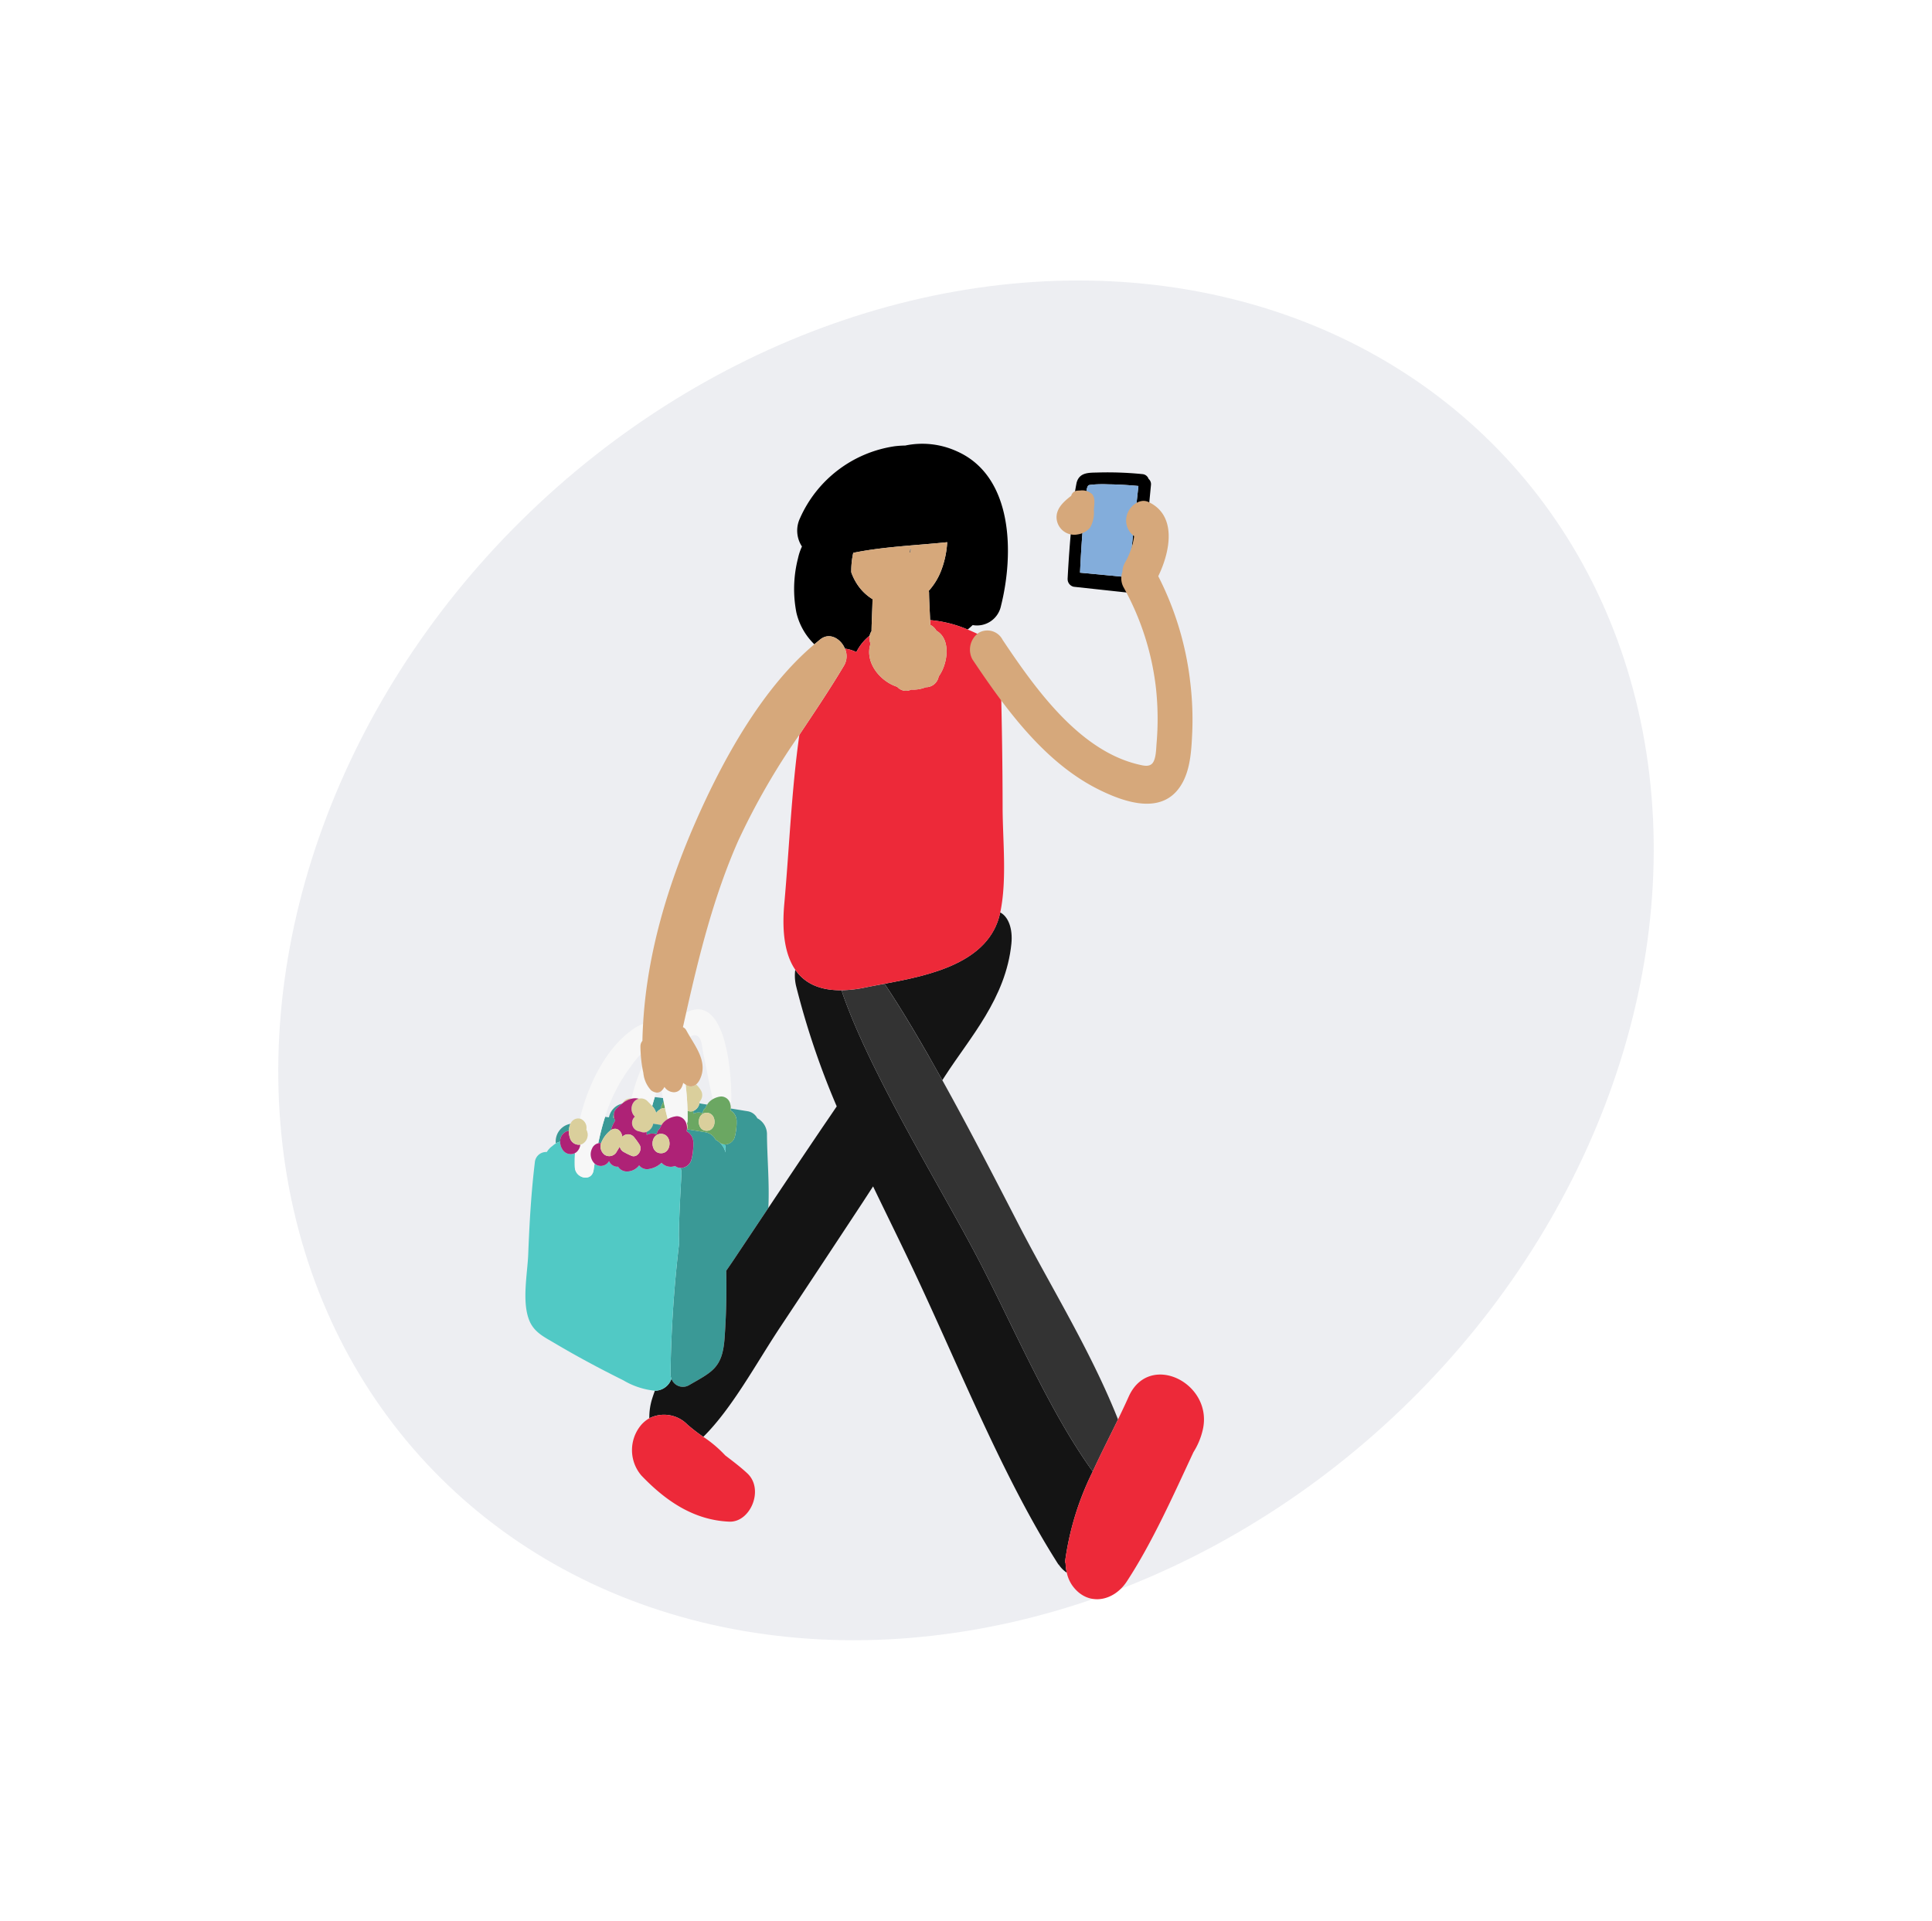
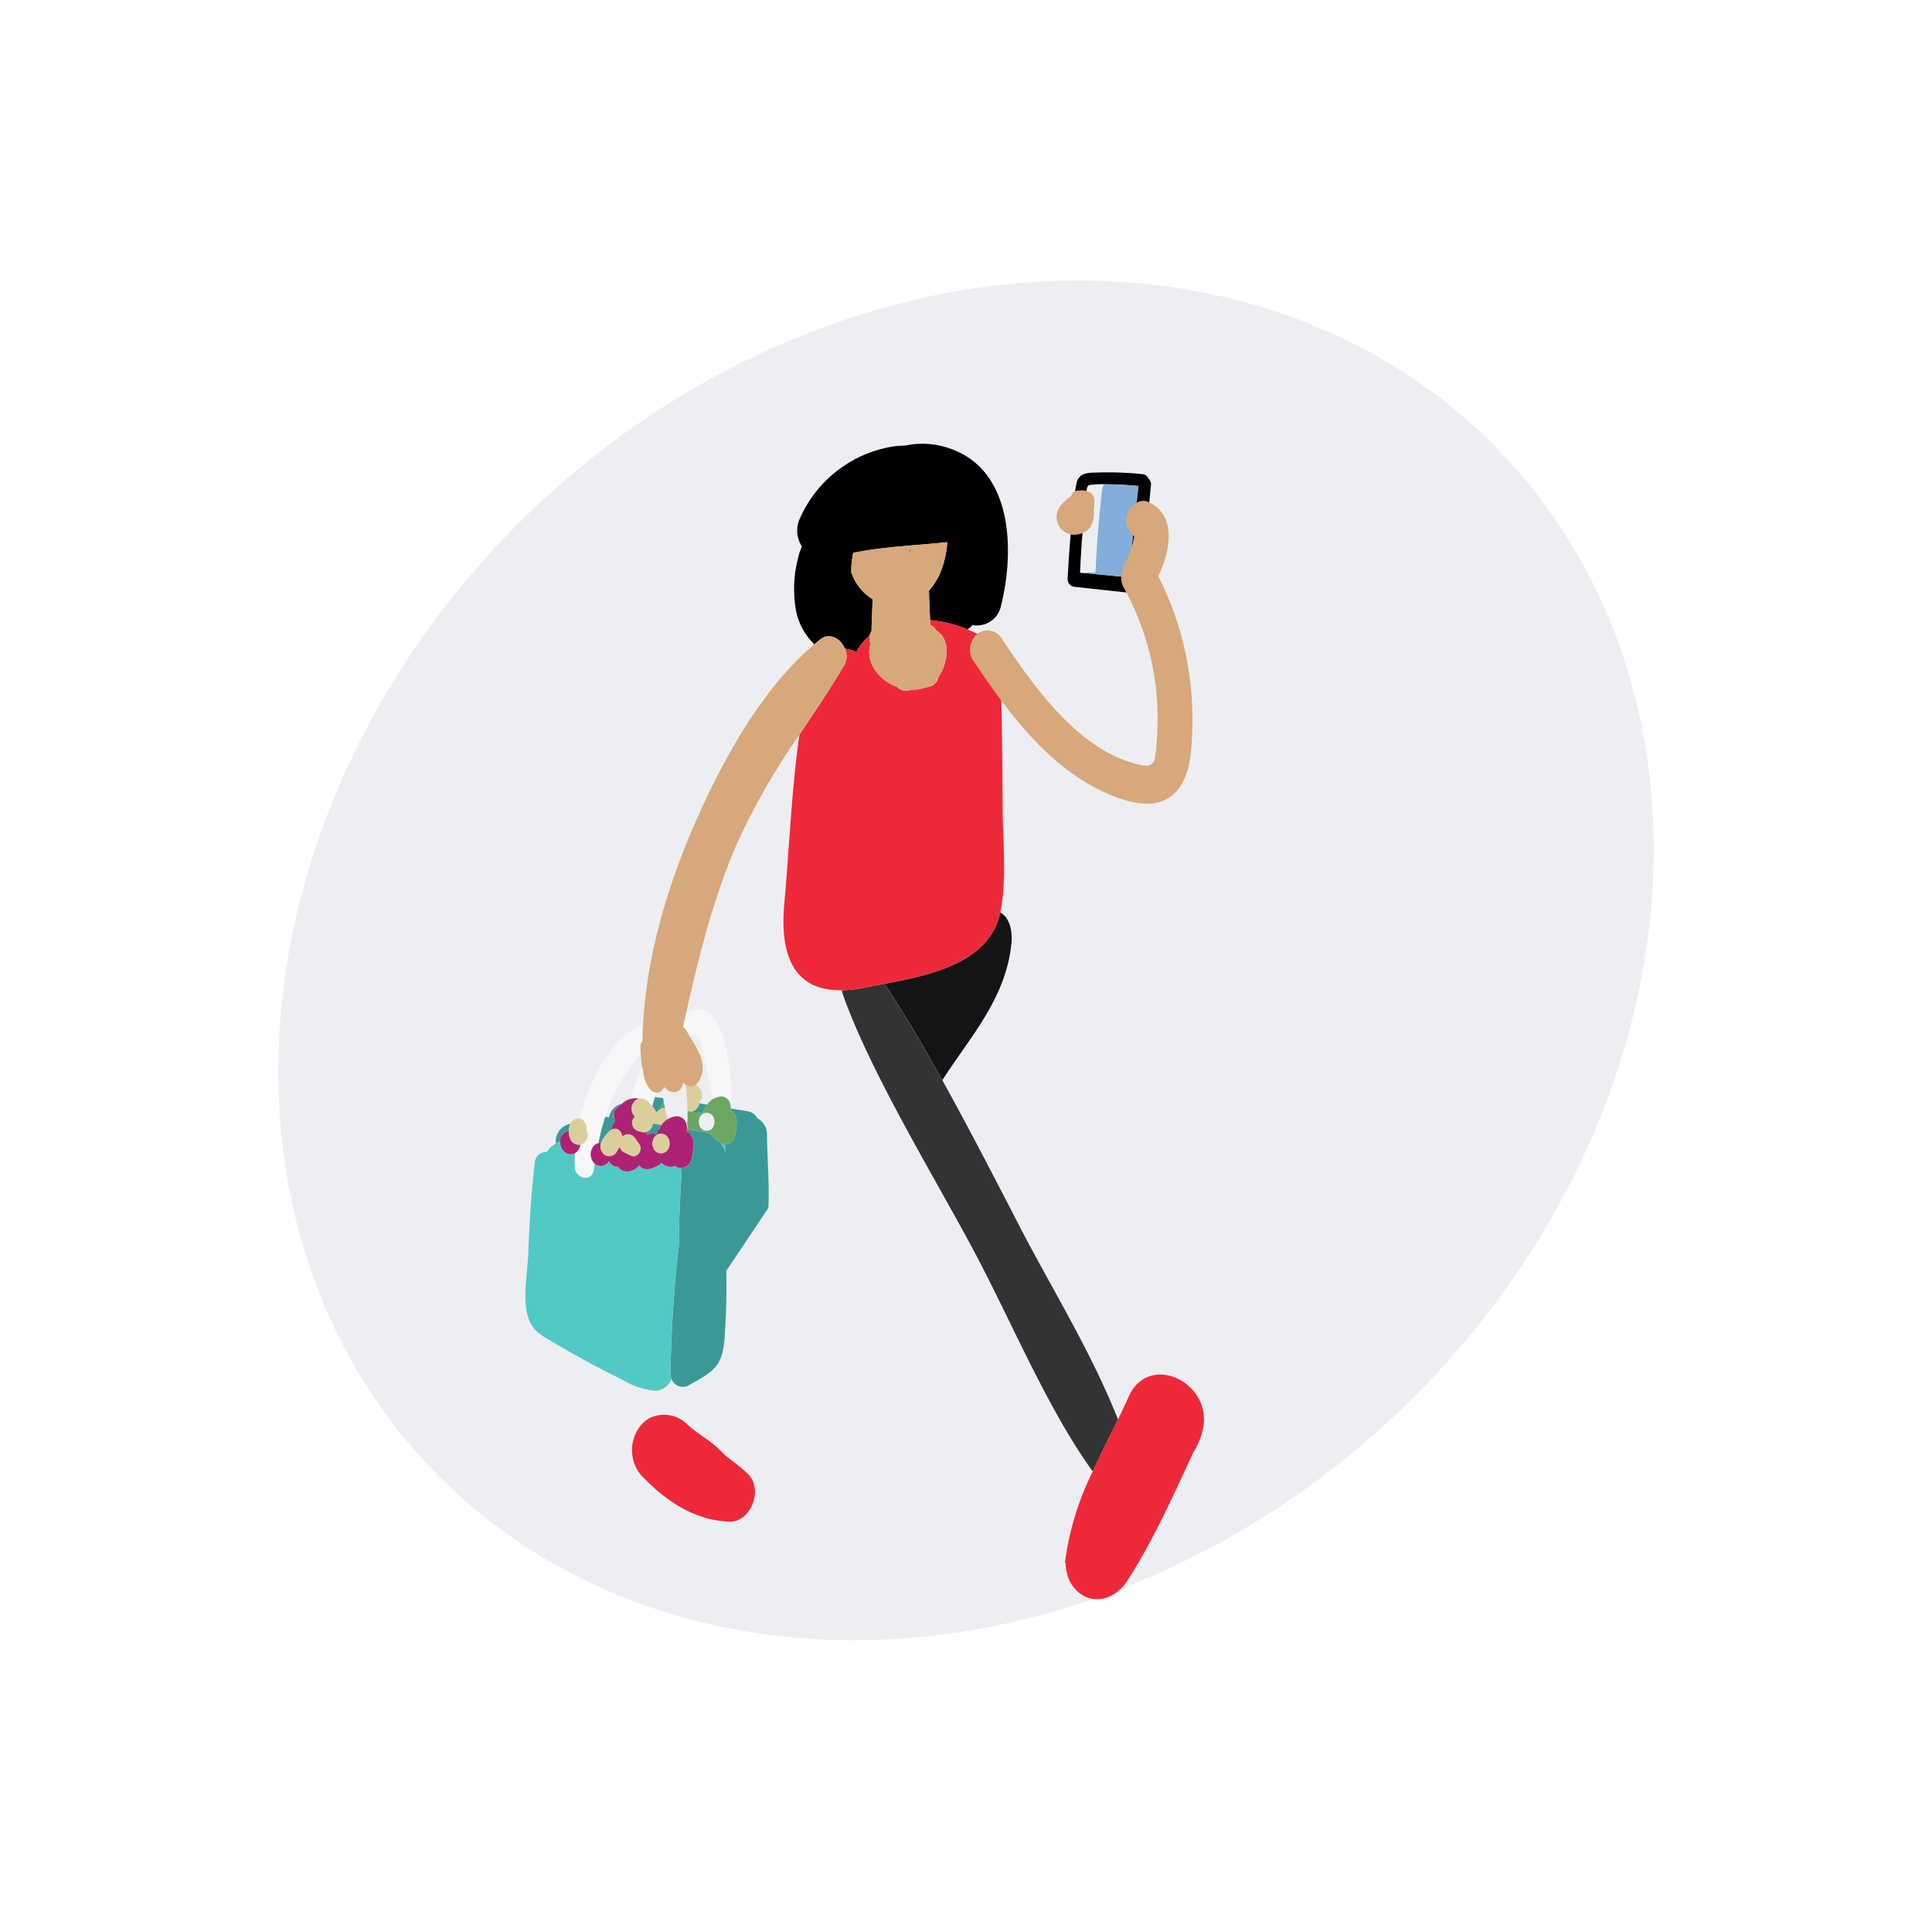
<svg xmlns="http://www.w3.org/2000/svg" width="257.97" height="256.49" viewBox="0 0 257.97 256.49">
  <defs>
    <clipPath id="clip-path">
      <rect id="Rectangle_711" data-name="Rectangle 711" width="90.61" height="154.299" fill="none" />
    </clipPath>
  </defs>
  <g id="Group_960" data-name="Group 960" transform="translate(-304.541 -4497.224)">
    <ellipse id="Ellipse_81" data-name="Ellipse 81" cx="83.5" cy="98.5" rx="83.5" ry="98.5" transform="translate(448.618 4497.224) rotate(47)" fill="#566584" opacity="0.106" />
    <g id="Group_875" data-name="Group 875" transform="translate(374.695 4556.483)">
      <g id="Group_874" data-name="Group 874" clip-path="url(#clip-path)">
        <path id="Path_4348" data-name="Path 4348" d="M110.044,20.013a1.038,1.038,0,0,0,.807,1.066l7.31.793a.687.687,0,0,0,.408-.072c.5.39,1.191.357,1.268-.444.476-4.954.919-9.572,1.334-13.887a.918.918,0,0,0-.321-.793.941.941,0,0,0-.8-.636,46.464,46.464,0,0,0-5.933-.217c-1.184.038-2.5-.072-2.879,1.375a38.365,38.365,0,0,0-.67,5.624q-.333,3.448-.528,7.192M111.7,19.2q.241-5.349.777-10.094a6.858,6.858,0,0,1,.136-1.13c.165-.532.2-.464.747-.534A15.967,15.967,0,0,1,115.43,7.4c1.33.013,2.684.093,4.065.222-.416,3.825-.861,7.885-1.329,12.207a.819.819,0,0,0-.138-.03L111.7,19.2" transform="translate(-37.641 -1.985)" />
-         <path id="Path_4349" data-name="Path 4349" d="M112.558,20.021l6.329.607a.819.819,0,0,1,.138.03c.468-4.322.913-8.382,1.329-12.207-1.381-.13-2.735-.21-4.065-.222a15.967,15.967,0,0,0-2.072.035c-.548.07-.582,0-.747.534a6.858,6.858,0,0,0-.136,1.13q-.544,4.75-.777,10.094" transform="translate(-38.501 -2.809)" fill="#83addb" />
+         <path id="Path_4349" data-name="Path 4349" d="M112.558,20.021l6.329.607a.819.819,0,0,1,.138.03c.468-4.322.913-8.382,1.329-12.207-1.381-.13-2.735-.21-4.065-.222c-.548.07-.582,0-.747.534a6.858,6.858,0,0,0-.136,1.13q-.544,4.75-.777,10.094" transform="translate(-38.501 -2.809)" fill="#83addb" />
        <path id="Path_4350" data-name="Path 4350" d="M78.073,21.2c-.213,1.4.214.1,0,0" transform="translate(-26.684 -7.253)" />
        <path id="Path_4351" data-name="Path 4351" d="M61.312,27.358a4.805,4.805,0,0,1,1.526.461,6.562,6.562,0,0,1,1.776-2.2,1.564,1.564,0,0,1,.25-.59c.018-1.426.112-2.866.133-4.277a6.555,6.555,0,0,1-2.109-2.086,7.3,7.3,0,0,1-.728-1.5,11.09,11.09,0,0,1,.263-2.6c4.031-.832,8.439-.99,12.546-1.421a12.561,12.561,0,0,1-.811,3.794,8.674,8.674,0,0,1-1.642,2.686,2.069,2.069,0,0,1,.028.309c.014,1.151.1,2.376.143,3.615a16.274,16.274,0,0,1,5.01,1.257c.226-.184.449-.383.67-.593a3.27,3.27,0,0,0,3.777-2.545c1.743-6.928,1.689-17.33-5.908-20.673A11.1,11.1,0,0,0,69.369.236,13.323,13.323,0,0,0,68,.326a16.433,16.433,0,0,0-12.679,9.6,3.859,3.859,0,0,0,.253,3.794,7.329,7.329,0,0,0-.522,1.551,16.476,16.476,0,0,0-.22,7.279,8.647,8.647,0,0,0,2.4,4.23c.27-.227.538-.459.812-.674,1.236-.967,2.722-.065,3.269,1.25" transform="translate(-18.647 0)" />
        <path id="Path_4352" data-name="Path 4352" d="M26.245,134.728a1.876,1.876,0,0,1,.588-.522,3.941,3.941,0,0,1,.434-1.022c-.03-.149-.063-.3-.091-.448-.174-.022-.348-.049-.522-.07l-.57-.072c-.126.395-.242.794-.351,1.2a2.515,2.515,0,0,1,.411.6,1.342,1.342,0,0,1,.1.337" transform="translate(-8.801 -45.355)" fill="#3a9996" />
        <path id="Path_4353" data-name="Path 4353" d="M34.253,135.18a1.62,1.62,0,0,1,1.091.022.788.788,0,0,1,.334-.688,3.159,3.159,0,0,1,.245-.471c-.347-.057-.694-.111-1.041-.166a1.365,1.365,0,0,1-.831,1.023,1.631,1.631,0,0,1,.021.362,1.6,1.6,0,0,1,.181-.082" transform="translate(-11.647 -45.793)" fill="#3a9996" />
        <path id="Path_4354" data-name="Path 4354" d="M42.331,138.335a2.412,2.412,0,0,0-1.292-2.117,1.749,1.749,0,0,0-1.269-.934c-.761-.122-1.522-.248-2.282-.373-.009.088-.02.175-.031.262a1.6,1.6,0,0,1,.819,1.386,7.791,7.791,0,0,1-.228,2.084,1.368,1.368,0,0,1-1.342,1.064,2.241,2.241,0,0,1,.1.763v.01l-.016.291a2.633,2.633,0,0,0-.766-1.3,2.428,2.428,0,0,0-.547-.381,1.89,1.89,0,0,0-1.369-1.007c-.819-.131-1.638-.266-2.457-.4h0c-.009.095-.021.189-.033.283a1.723,1.723,0,0,1,.883,1.494,8.4,8.4,0,0,1-.246,2.248A1.475,1.475,0,0,1,30.8,142.85a2.412,2.412,0,0,1,.107.822v.009c-.151,2.727-.3,5.439-.343,8.151.016.346.026.7.041,1.044a167.879,167.879,0,0,0-1.159,17.45,1.8,1.8,0,0,0,.125.679,1.62,1.62,0,0,0,2.323.869c3.089-1.793,4.467-2.288,4.764-6.2.23-3.032.293-6.065.227-9.095.368-.53.733-1.059,1.086-1.588q2.269-3.406,4.542-6.8c.164-3.308-.171-6.777-.184-9.848" transform="translate(-10.073 -46.147)" fill="#3a9996" />
        <path id="Path_4355" data-name="Path 4355" d="M39.829,142.037a1.074,1.074,0,0,1-.388-.2,2.632,2.632,0,0,1,.765,1.3c.005-.1.011-.194.016-.291v-.01a2.209,2.209,0,0,0-.1-.763,1.4,1.4,0,0,1-.295-.039" transform="translate(-13.491 -48.517)" fill="#51c9c5" />
        <path id="Path_4356" data-name="Path 4356" d="M21.53,130.706a2.213,2.213,0,0,1,.426-.061,2.058,2.058,0,0,1,.555.061,1.226,1.226,0,0,1,1.178.359c.2.2.411.4.6.618.109-.4.226-.8.351-1.2.064-.2.133-.4.2-.6a1.469,1.469,0,0,1-.7-.3,3.95,3.95,0,0,1-1.033-2.338c-.062-.271-.114-.544-.161-.818a25.14,25.14,0,0,0-1.428,4.275h0" transform="translate(-7.363 -43.246)" fill="#f7f7f7" />
        <path id="Path_4357" data-name="Path 4357" d="M34.682,120.661c.456,2.032.761,4.111,1.287,6.121a2.794,2.794,0,0,1,1.119-.359,1.249,1.249,0,0,1,1.211,1.039,1.446,1.446,0,0,0,.128-.583c.066-3.916-.833-14.287-6.014-11.67q-.221.982-.441,1.964a1.029,1.029,0,0,1,.479.477c.143.272.308.551.478.835a1.073,1.073,0,0,1,.461-.226c1.144-.151,1.105,1.567,1.293,2.4" transform="translate(-10.936 -39.265)" fill="#f7f7f7" />
        <path id="Path_4358" data-name="Path 4358" d="M27.621,134.417a.78.78,0,0,1,.4-.028c-.065-.3-.124-.6-.184-.9a3.945,3.945,0,0,0-.434,1.022,1.368,1.368,0,0,1,.216-.1" transform="translate(-9.374 -45.661)" fill="#6ba762" />
        <path id="Path_4359" data-name="Path 4359" d="M37.368,132.467a2.777,2.777,0,0,0-1.119.359,2.215,2.215,0,0,0-.589.486,2.057,2.057,0,0,0-.168.246,3.2,3.2,0,0,0-.245.472.788.788,0,0,0-.335.687,1.622,1.622,0,0,0-1.09-.021,1.543,1.543,0,0,0-.181.082,1.637,1.637,0,0,0-.021-.363.936.936,0,0,1-.649,0l-.108-.034c.011.448.014.863.008,1.222a1.633,1.633,0,0,1-.08.474.933.933,0,0,1,0,.766q1.229.2,2.457.4a1.887,1.887,0,0,1,1.369,1.007,2.428,2.428,0,0,1,.547.381,1.064,1.064,0,0,0,.388.2,1.342,1.342,0,0,0,1.638-1.024,7.788,7.788,0,0,0,.228-2.084,1.6,1.6,0,0,0-.819-1.385c.011-.088.022-.174.031-.263a1.473,1.473,0,0,0,.009-.2,1.561,1.561,0,0,0-.062-.364,1.249,1.249,0,0,0-1.211-1.039m-1.946,2.181c1.405,0,1.4,2.4,0,2.4s-1.4-2.4,0-2.4" transform="translate(-11.217 -45.309)" fill="#6ba762" />
        <path id="Path_4360" data-name="Path 4360" d="M17.815,136.564l.142.019a1.548,1.548,0,0,1-.044-.535,1.389,1.389,0,0,0-.1.5v.018" transform="translate(-6.093 -46.536)" fill="#6ba762" />
        <path id="Path_4361" data-name="Path 4361" d="M19.794,133.478a3.109,3.109,0,0,1,1.144-.565h0a1.009,1.009,0,0,0-1.14.566" transform="translate(-6.771 -45.453)" fill="#dacf9c" />
        <path id="Path_4362" data-name="Path 4362" d="M32.761,137.954a1.4,1.4,0,0,1-.06.155,1.7,1.7,0,0,1,.067.392,1.6,1.6,0,0,1-.011.218h0a.933.933,0,0,0,0-.766" transform="translate(-11.186 -47.188)" fill="#dacf9c" />
        <path id="Path_4363" data-name="Path 4363" d="M25.616,134.207a1.368,1.368,0,0,0-.216.1,1.866,1.866,0,0,0-.588.521,1.387,1.387,0,0,0-.1-.337,2.513,2.513,0,0,0-.412-.6c-.191-.217-.4-.415-.6-.618a1.2,1.2,0,0,0-1.89.141,1.473,1.473,0,0,0,.2,1.908c0-.007-.012-.009-.1.069a1.139,1.139,0,0,0,.712,1.892s.176.052.224.07a1.015,1.015,0,0,0,.707,0,1.47,1.47,0,0,0,.889-1.1c.374.06.749.118,1.122.178a2.271,2.271,0,0,1,.182-.265,2.388,2.388,0,0,1,.635-.524c-.126-.484-.248-.97-.355-1.46a.78.78,0,0,0-.4.028" transform="translate(-7.368 -45.451)" fill="#dacf9c" />
-         <path id="Path_4364" data-name="Path 4364" d="M36.243,135.785c-1.4,0-1.405,2.4,0,2.4s1.405-2.4,0-2.4" transform="translate(-12.037 -46.446)" fill="#dacf9c" />
        <path id="Path_4365" data-name="Path 4365" d="M32.768,133.553l.108.034a.944.944,0,0,0,.649,0,1.364,1.364,0,0,0,.831-1.022,1.493,1.493,0,0,0,.034-.241,1.255,1.255,0,0,0,.221-1.394,3.156,3.156,0,0,0-.695-.886,1.112,1.112,0,0,1-1.4.011c.153,1.259.23,2.473.256,3.5" transform="translate(-11.121 -44.483)" fill="#dacf9c" />
-         <path id="Path_4366" data-name="Path 4366" d="M80.639,185.966a38.485,38.485,0,0,1,3.718-12.214c-5.773-7.983-10.392-18.929-15.151-28.085-5-9.622-14.459-24.856-18.233-35.68-.059-.168-.1-.335-.139-.5-2.868.045-4.927-.885-6.2-2.734a5.94,5.94,0,0,0,.128,2.238A106.552,106.552,0,0,0,50.171,125c-.849,1.255-1.705,2.5-2.553,3.757q-3.3,4.886-6.575,9.8-2.273,3.4-4.542,6.8c-.353.529-.717,1.058-1.086,1.588.066,3.03,0,6.063-.226,9.095-.3,3.916-1.674,4.412-4.764,6.2a1.62,1.62,0,0,1-2.323-.869,2.358,2.358,0,0,1-2.215,1.6c-.122.343-.243.686-.353,1.037a8.332,8.332,0,0,0-.387,2.636,4.371,4.371,0,0,1,5.1.859,25.423,25.423,0,0,0,2.109,1.626c3.87-3.834,7.058-9.813,10.257-14.633q5.534-8.338,11.045-16.71c.457-.7.909-1.4,1.367-2.1,1.772,3.689,3.573,7.322,5.284,10.944,6.2,13.119,12.062,27.976,19.481,39.573,0-.012.007-.026.011-.039a3.868,3.868,0,0,0,1.092,1.106,6.156,6.156,0,0,1-.165-1.365l-.09.057" transform="translate(-8.601 -36.515)" fill="#141414" />
        <path id="Path_4367" data-name="Path 4367" d="M72.891,104.645c2.434,3.625,5.1,8.163,7.713,12.875.118-.181.236-.36.353-.541,3.3-5.126,8.13-10.37,8.868-17.682.205-2.032-.418-3.619-1.492-4.178,0,.016-.005.034-.009.051-1.438,6.72-9.465,8.36-15.433,9.475" transform="translate(-24.933 -32.536)" fill="#141414" />
        <path id="Path_4368" data-name="Path 4368" d="M67.317,110.1a16.594,16.594,0,0,1-3.129.363c.041.166.082.333.14.5,3.774,10.824,13.231,26.058,18.233,35.68,4.76,9.156,9.378,20.1,15.15,28.085,1.08-2.351,2.259-4.659,3.375-6.954-3.649-9.178-8.92-17.605-13.187-25.862-2.736-5.3-6.452-12.549-10.274-19.436-2.615-4.712-5.279-9.249-7.713-12.875-.925.173-1.8.334-2.6.5" transform="translate(-21.956 -37.488)" fill="#333" />
        <path id="Path_4369" data-name="Path 4369" d="M6.742,140.416c0-.02,0-.041,0-.061A1.4,1.4,0,0,1,7.672,139a2.149,2.149,0,0,1,.224-.034,2.479,2.479,0,0,1,.123-.743,1.713,1.713,0,0,1,.082-.195,2.383,2.383,0,0,0-1.948,2.614,1.926,1.926,0,0,1,.589-.23" transform="translate(-2.091 -47.215)" fill="#3a9996" />
        <path id="Path_4370" data-name="Path 4370" d="M16.973,145.593h0l0,0,0,0" transform="translate(-5.806 -49.8)" fill="#3a9996" />
        <path id="Path_4371" data-name="Path 4371" d="M15.166,139.188a1.09,1.09,0,0,1,.076-.17,3.936,3.936,0,0,1,1.251-1.568,4.146,4.146,0,0,1,.558-1.247,1.5,1.5,0,0,1-.13-.341l-.142-.019v-.018a1.379,1.379,0,0,1,.1-.5,1.129,1.129,0,0,1,.321-.715c.241-.232.49-.464.751-.671a2.342,2.342,0,0,0-1.735,1.826L15.7,135.7a34.781,34.781,0,0,0-.913,3.521,1.317,1.317,0,0,1,.376-.037" transform="translate(-5.059 -45.816)" fill="#3a9996" />
        <path id="Path_4372" data-name="Path 4372" d="M25.474,138a1.473,1.473,0,0,1-.889,1.1,1.792,1.792,0,0,1,.016.393,1.566,1.566,0,0,1,.195-.089,1.747,1.747,0,0,1,1.176.023.85.85,0,0,1,.361-.741,3.409,3.409,0,0,1,.264-.509c-.374-.061-.748-.119-1.122-.178" transform="translate(-8.409 -47.205)" fill="#3a9996" />
        <path id="Path_4373" data-name="Path 4373" d="M19.5,173.313a1.808,1.808,0,0,1-.125-.679,167.866,167.866,0,0,1,1.159-17.449c-.015-.348-.025-.7-.041-1.045.041-2.711.192-5.423.343-8.151v-.009h0a2.4,2.4,0,0,0-.107-.822,1.445,1.445,0,0,1-.318-.042,1.164,1.164,0,0,1-.424-.217,1.652,1.652,0,0,1-1.807-.432,3.132,3.132,0,0,1-1.627.826,1.338,1.338,0,0,1-1.362-.478,2.04,2.04,0,0,1-1.651.819,1.371,1.371,0,0,1-1.163-.645,1.167,1.167,0,0,1-.263,0,1.261,1.261,0,0,1-.943-.74h0a1.257,1.257,0,0,1-1.1.645,1.225,1.225,0,0,1-.828-.32q-.067.431-.131.865c-.241,1.646-2.446,1.12-2.509-.374-.026-.609-.013-1.242.018-1.882a1.273,1.273,0,0,1-1.7-.553,1.8,1.8,0,0,1-.268-.972,1.942,1.942,0,0,0-.589.229,2.478,2.478,0,0,0-.445.334,2.624,2.624,0,0,0-.76.812,1.509,1.509,0,0,0-1.6,1.4C.768,148.49.536,152.58.378,156.664c-.1,2.617-.888,6.4.164,8.914.647,1.549,2.017,2.182,3.319,2.956,3.006,1.786,6.085,3.429,9.2,4.976a10.219,10.219,0,0,0,4.228,1.4,2.359,2.359,0,0,0,2.215-1.6" transform="translate(0 -48.455)" fill="#51c9c5" />
        <path id="Path_4374" data-name="Path 4374" d="M11.557,131.864c.007.014.007.014.016.033a1.393,1.393,0,0,1-.578,1.892,1.2,1.2,0,0,1-.236.08,1.555,1.555,0,0,1-.5.986,1.469,1.469,0,0,1-.219.149c-.032.641-.044,1.273-.018,1.882.063,1.494,2.268,2.02,2.509.374q.063-.434.132-.865a1.717,1.717,0,0,1-.359-1.957l.037-.082a1.184,1.184,0,0,1,.811-.67,35.145,35.145,0,0,1,.913-3.522,21.657,21.657,0,0,1,3.294-6.548,16.07,16.07,0,0,1,1.465-1.824c-.022-.337-.036-.674-.04-1.011a1.108,1.108,0,0,1,.263-.768c.014-.757.047-1.512.089-2.267a6.043,6.043,0,0,0-1.455.787c-3.417,2.442-5.853,7.124-6.977,11.868.017,0,.033,0,.049.009a1.286,1.286,0,0,1,.8,1.455" transform="translate(-3.424 -40.275)" fill="#f7f7f7" />
-         <path id="Path_4375" data-name="Path 4375" d="M27.917,132.2c.061.3.119.6.184.9.107.49.228.976.355,1.46a2.992,2.992,0,0,1,1.206-.388,1.347,1.347,0,0,1,1.306,1.12,1.392,1.392,0,0,0,.059-.155,1.633,1.633,0,0,0,.08-.474c.006-.36,0-.774-.008-1.222-.026-1.022-.1-2.236-.256-3.5a3.136,3.136,0,0,1-.325-.23c-.153.684-.486,1.212-1.2,1.253a1.535,1.535,0,0,1-1.3-.714,1.9,1.9,0,0,1-.384.513c.063.33.128.657.191.986.03.149.062.3.092.447" transform="translate(-9.452 -44.369)" fill="#f7f7f7" />
        <path id="Path_4376" data-name="Path 4376" d="M26.712,140.993a8.4,8.4,0,0,0,.246-2.248,1.723,1.723,0,0,0-.883-1.494c.012-.094.024-.188.033-.283a1.613,1.613,0,0,0,.011-.219,1.7,1.7,0,0,0-.067-.392,1.346,1.346,0,0,0-1.305-1.12,3,3,0,0,0-1.207.387,2.4,2.4,0,0,0-.635.524,2.334,2.334,0,0,0-.182.266,3.434,3.434,0,0,0-.264.508.849.849,0,0,0-.361.742,1.747,1.747,0,0,0-1.176-.023,1.568,1.568,0,0,0-.195.089,1.79,1.79,0,0,0-.016-.393,1.015,1.015,0,0,1-.707,0c-.048-.018-.228-.069-.225-.069a1.14,1.14,0,0,1-.711-1.893c.091-.078.1-.075.1-.068a1.473,1.473,0,0,1-.2-1.908,1.223,1.223,0,0,1,.712-.5,2.085,2.085,0,0,0-.555-.061,2.213,2.213,0,0,0-.426.061,3.119,3.119,0,0,0-1.144.565c-.044.033-.088.066-.132.1-.262.207-.511.439-.751.671a1.129,1.129,0,0,0-.321.715,1.546,1.546,0,0,0,.043.535,1.527,1.527,0,0,0,.13.341,4.161,4.161,0,0,0-.557,1.247,1.494,1.494,0,0,1,.251-.111c.663-.221,1.166.354,1.251,1.015a1.053,1.053,0,0,1,1.562.041,11.163,11.163,0,0,1,.743,1.026c.433.728-.291,1.768-1.041,1.491A9.832,9.832,0,0,1,17.646,140a1.049,1.049,0,0,1-.512-.718c-.128.23-.27.449-.393.657a1.131,1.131,0,0,1-1.6.463,1.393,1.393,0,0,1-.5-1.594,1.347,1.347,0,0,0-.377.037,1.188,1.188,0,0,0-.811.67l-.037.082a1.719,1.719,0,0,0,.359,1.957,1.227,1.227,0,0,0,.828.32,1.257,1.257,0,0,0,1.1-.645l0,0,0,0a1.26,1.26,0,0,0,.943.74,1.167,1.167,0,0,0,.263,0,1.37,1.37,0,0,0,1.163.645,2.042,2.042,0,0,0,1.651-.819,1.337,1.337,0,0,0,1.361.477,3.128,3.128,0,0,0,1.628-.825,1.652,1.652,0,0,0,1.807.432,1.167,1.167,0,0,0,.423.217,1.5,1.5,0,0,0,.318.042,1.475,1.475,0,0,0,1.447-1.147m-4.064-.813c-1.515,0-1.513-2.591,0-2.591s1.513,2.591,0,2.591" transform="translate(-4.536 -45.437)" fill="#ae2276" />
        <path id="Path_4377" data-name="Path 4377" d="M9.75,141.294a1.234,1.234,0,0,1-1.4-.943,2.489,2.489,0,0,1-.133-.893c-.073.009-.147.018-.223.035a1.4,1.4,0,0,0-.933,1.351c0,.02,0,.041,0,.061a1.794,1.794,0,0,0,.268.972,1.275,1.275,0,0,0,1.7.553,1.418,1.418,0,0,0,.218-.149,1.553,1.553,0,0,0,.5-.986" transform="translate(-2.416 -47.702)" fill="#ae2276" />
        <path id="Path_4378" data-name="Path 4378" d="M8.822,138.593a2.491,2.491,0,0,0,.133.893,1.235,1.235,0,0,0,1.4.943,1.249,1.249,0,0,0,.236-.08,1.393,1.393,0,0,0,.578-1.892c-.01-.018-.009-.019-.016-.032a1.287,1.287,0,0,0-.8-1.455c-.016,0-.032,0-.049-.009a1.111,1.111,0,0,0-1.272.693,1.723,1.723,0,0,0-.082.2,2.492,2.492,0,0,0-.123.743" transform="translate(-3.017 -46.837)" fill="#dacf9c" />
        <path id="Path_4379" data-name="Path 4379" d="M15.4,140.759a1.09,1.09,0,0,0-.076.17,1.392,1.392,0,0,0,.5,1.594,1.131,1.131,0,0,0,1.6-.463c.123-.207.266-.427.393-.656a1.047,1.047,0,0,0,.512.718,9.837,9.837,0,0,0,1.092.532c.75.277,1.474-.763,1.041-1.492a11.163,11.163,0,0,0-.743-1.026,1.053,1.053,0,0,0-1.562-.041c-.086-.661-.589-1.236-1.251-1.015a1.493,1.493,0,0,0-.251.111,3.936,3.936,0,0,0-1.251,1.568" transform="translate(-5.212 -47.557)" fill="#dacf9c" />
        <path id="Path_4380" data-name="Path 4380" d="M26.938,140.061c-1.513,0-1.515,2.591,0,2.591s1.515-2.591,0-2.591" transform="translate(-8.826 -47.909)" fill="#dacf9c" />
        <path id="Path_4381" data-name="Path 4381" d="M71.969,36.427a1.883,1.883,0,0,1,.826.784c1.722.96,1.606,3.581.753,5.346a5.506,5.506,0,0,1-.453.767,1.736,1.736,0,0,1-1.726,1.431,4.418,4.418,0,0,1-1.944.314,1.538,1.538,0,0,1-1.863-.37c-.067-.023-.134-.043-.2-.067-2.215-.806-4.148-3.279-3.371-5.673-.022-.076-.046-.153-.067-.227a1.8,1.8,0,0,1-.041-.867,6.562,6.562,0,0,0-1.776,2.2,4.815,4.815,0,0,0-1.526-.461,2.463,2.463,0,0,1-.107,2.234c-1.911,3.216-3.962,6.242-5.981,9.279-1.055,7.458-1.347,15.172-2.013,22.573-.35,3.887.128,6.844,1.469,8.792,1.272,1.849,3.331,2.78,6.2,2.734a16.7,16.7,0,0,0,3.128-.363c.794-.165,1.672-.326,2.6-.5,5.969-1.115,14-2.754,15.433-9.475,0-.016.005-.034.009-.051.917-4.346.319-9.635.314-14.062-.006-5.421-.091-10.842-.225-16.261-.309-1.436-.682-2.936-.864-4.433a5.051,5.051,0,0,0-2.212-2.411c-.457-.222-.911-.424-1.363-.611a16.289,16.289,0,0,0-5.009-1.257c.008.212.011.424.016.636" transform="translate(-17.913 -12.243)" fill="#ed2939" />
        <path id="Path_4382" data-name="Path 4382" d="M68.632,33.324c.022.074.045.151.068.227-.778,2.394,1.155,4.867,3.371,5.673.068.024.134.044.2.066a1.538,1.538,0,0,0,1.863.371,4.409,4.409,0,0,0,1.944-.314,1.736,1.736,0,0,0,1.726-1.43,5.477,5.477,0,0,0,.453-.768c.853-1.765.97-4.385-.753-5.345a1.887,1.887,0,0,0-.826-.784c-.006-.213-.009-.425-.016-.637-.047-1.238-.129-2.463-.144-3.614a2.07,2.07,0,0,0-.028-.309,8.649,8.649,0,0,0,1.642-2.686,12.581,12.581,0,0,0,.812-3.794c-4.107.431-8.515.588-12.546,1.421a11.018,11.018,0,0,0-.263,2.6,7.288,7.288,0,0,0,.728,1.5,6.561,6.561,0,0,0,2.109,2.086c-.02,1.41-.114,2.85-.133,4.277a1.563,1.563,0,0,0-.249.59,1.8,1.8,0,0,0,.041.867m5.379-12.539c.214.1-.213,1.4,0,0" transform="translate(-22.622 -6.834)" fill="#d6a87b" />
        <path id="Path_4383" data-name="Path 4383" d="M118,191.875c-.45,1.009-.93,2.017-1.421,3.027-1.117,2.3-2.3,4.6-3.375,6.954a38.475,38.475,0,0,0-3.718,12.214l.09-.057a6.2,6.2,0,0,0,.165,1.365,4.726,4.726,0,0,0,.7,1.655c2.021,2.886,5.523,2.248,7.318-.495,3.43-5.244,6.186-11.461,8.9-17.27a9.545,9.545,0,0,0,1.2-2.815c1.626-6.325-7.106-10.747-9.858-4.579" transform="translate(-37.452 -64.619)" fill="#ed2939" />
        <path id="Path_4384" data-name="Path 4384" d="M23.945,197.529a4.328,4.328,0,0,0-1.057.859,5.218,5.218,0,0,0,0,6.789c3.343,3.495,7.076,5.958,11.725,6.16,2.836.123,4.7-4.321,2.423-6.447-.939-.877-1.948-1.63-2.953-2.4a16.279,16.279,0,0,0-2.925-2.475,25.423,25.423,0,0,1-2.109-1.626,4.371,4.371,0,0,0-5.1-.859" transform="translate(-7.4 -67.398)" fill="#ed2939" />
        <path id="Path_4385" data-name="Path 4385" d="M23.348,93.868c0,.338.019.674.04,1.011a16.468,16.468,0,0,0,.189,1.669c.046.274.1.547.16.818A3.954,3.954,0,0,0,24.77,99.7a1.469,1.469,0,0,0,.7.3.859.859,0,0,0,.7-.243,1.9,1.9,0,0,0,.384-.513,1.536,1.536,0,0,0,1.3.714c.713-.041,1.047-.568,1.2-1.253a3.068,3.068,0,0,0,.325.23,1.111,1.111,0,0,0,1.4-.011,2.233,2.233,0,0,0,.561-.808c.9-2.013-.359-3.871-1.363-5.537-.171-.284-.335-.562-.479-.834a1.023,1.023,0,0,0-.478-.478q.219-.983.441-1.963c1.765-7.833,3.691-15.544,6.926-22.892a93.76,93.76,0,0,1,8.176-14.181c2.019-3.036,4.069-6.063,5.981-9.278a2.462,2.462,0,0,0,.106-2.235c-.547-1.315-2.032-2.216-3.268-1.249-.275.215-.542.447-.812.674-6.927,5.818-12.2,15.342-15.9,23.8-3.684,8.418-6.436,17.522-6.968,26.888-.043.754-.076,1.509-.089,2.267a1.1,1.1,0,0,0-.263.768" transform="translate(-7.986 -13.363)" fill="#d6a87b" />
        <path id="Path_4386" data-name="Path 4386" d="M119.581,35.453a41.482,41.482,0,0,0-4.23-13.8c1.633-3.359,2.514-8.147-1.322-9.919-1.165-.538-2.571.58-2.875,1.8a2.579,2.579,0,0,0,.972,2.767c-.007.059-.014.127-.025.211a8.708,8.708,0,0,1-.232,1.04,9.524,9.524,0,0,1-.948,2.263,2.689,2.689,0,0,0-.355,1.251,2.515,2.515,0,0,0,.2,2.147,36.089,36.089,0,0,1,4.281,13.411,38.13,38.13,0,0,1,.08,7.337c-.061.721-.063,2.167-.588,2.709-.453.468-1.18.275-1.73.149-7.891-1.806-13.739-9.93-18.245-16.676a2.285,2.285,0,0,0-3.2-.924,2.747,2.747,0,0,0-.838,3.523c4.578,6.853,9.793,13.939,17.029,17.474,3.509,1.714,8.7,3.49,11.1-1.115,1.019-1.953,1.134-4.406,1.234-6.606a41.627,41.627,0,0,0-.312-7.042" transform="translate(-30.849 -3.967)" fill="#d6a87b" />
        <path id="Path_4387" data-name="Path 4387" d="M112.522,9.952a2.014,2.014,0,0,0-1.6-.465h0c-.124,0-.244.009-.353.016a.906.906,0,0,0-.82.687c-.938.728-1.976,1.619-1.96,2.9a2.365,2.365,0,0,0,2.825,2.259,2.668,2.668,0,0,0,1.665-.92,4.1,4.1,0,0,0,.491-2.347c.038-.679.238-1.574-.243-2.126" transform="translate(-36.868 -3.244)" fill="#d6a87b" />
      </g>
    </g>
  </g>
</svg>